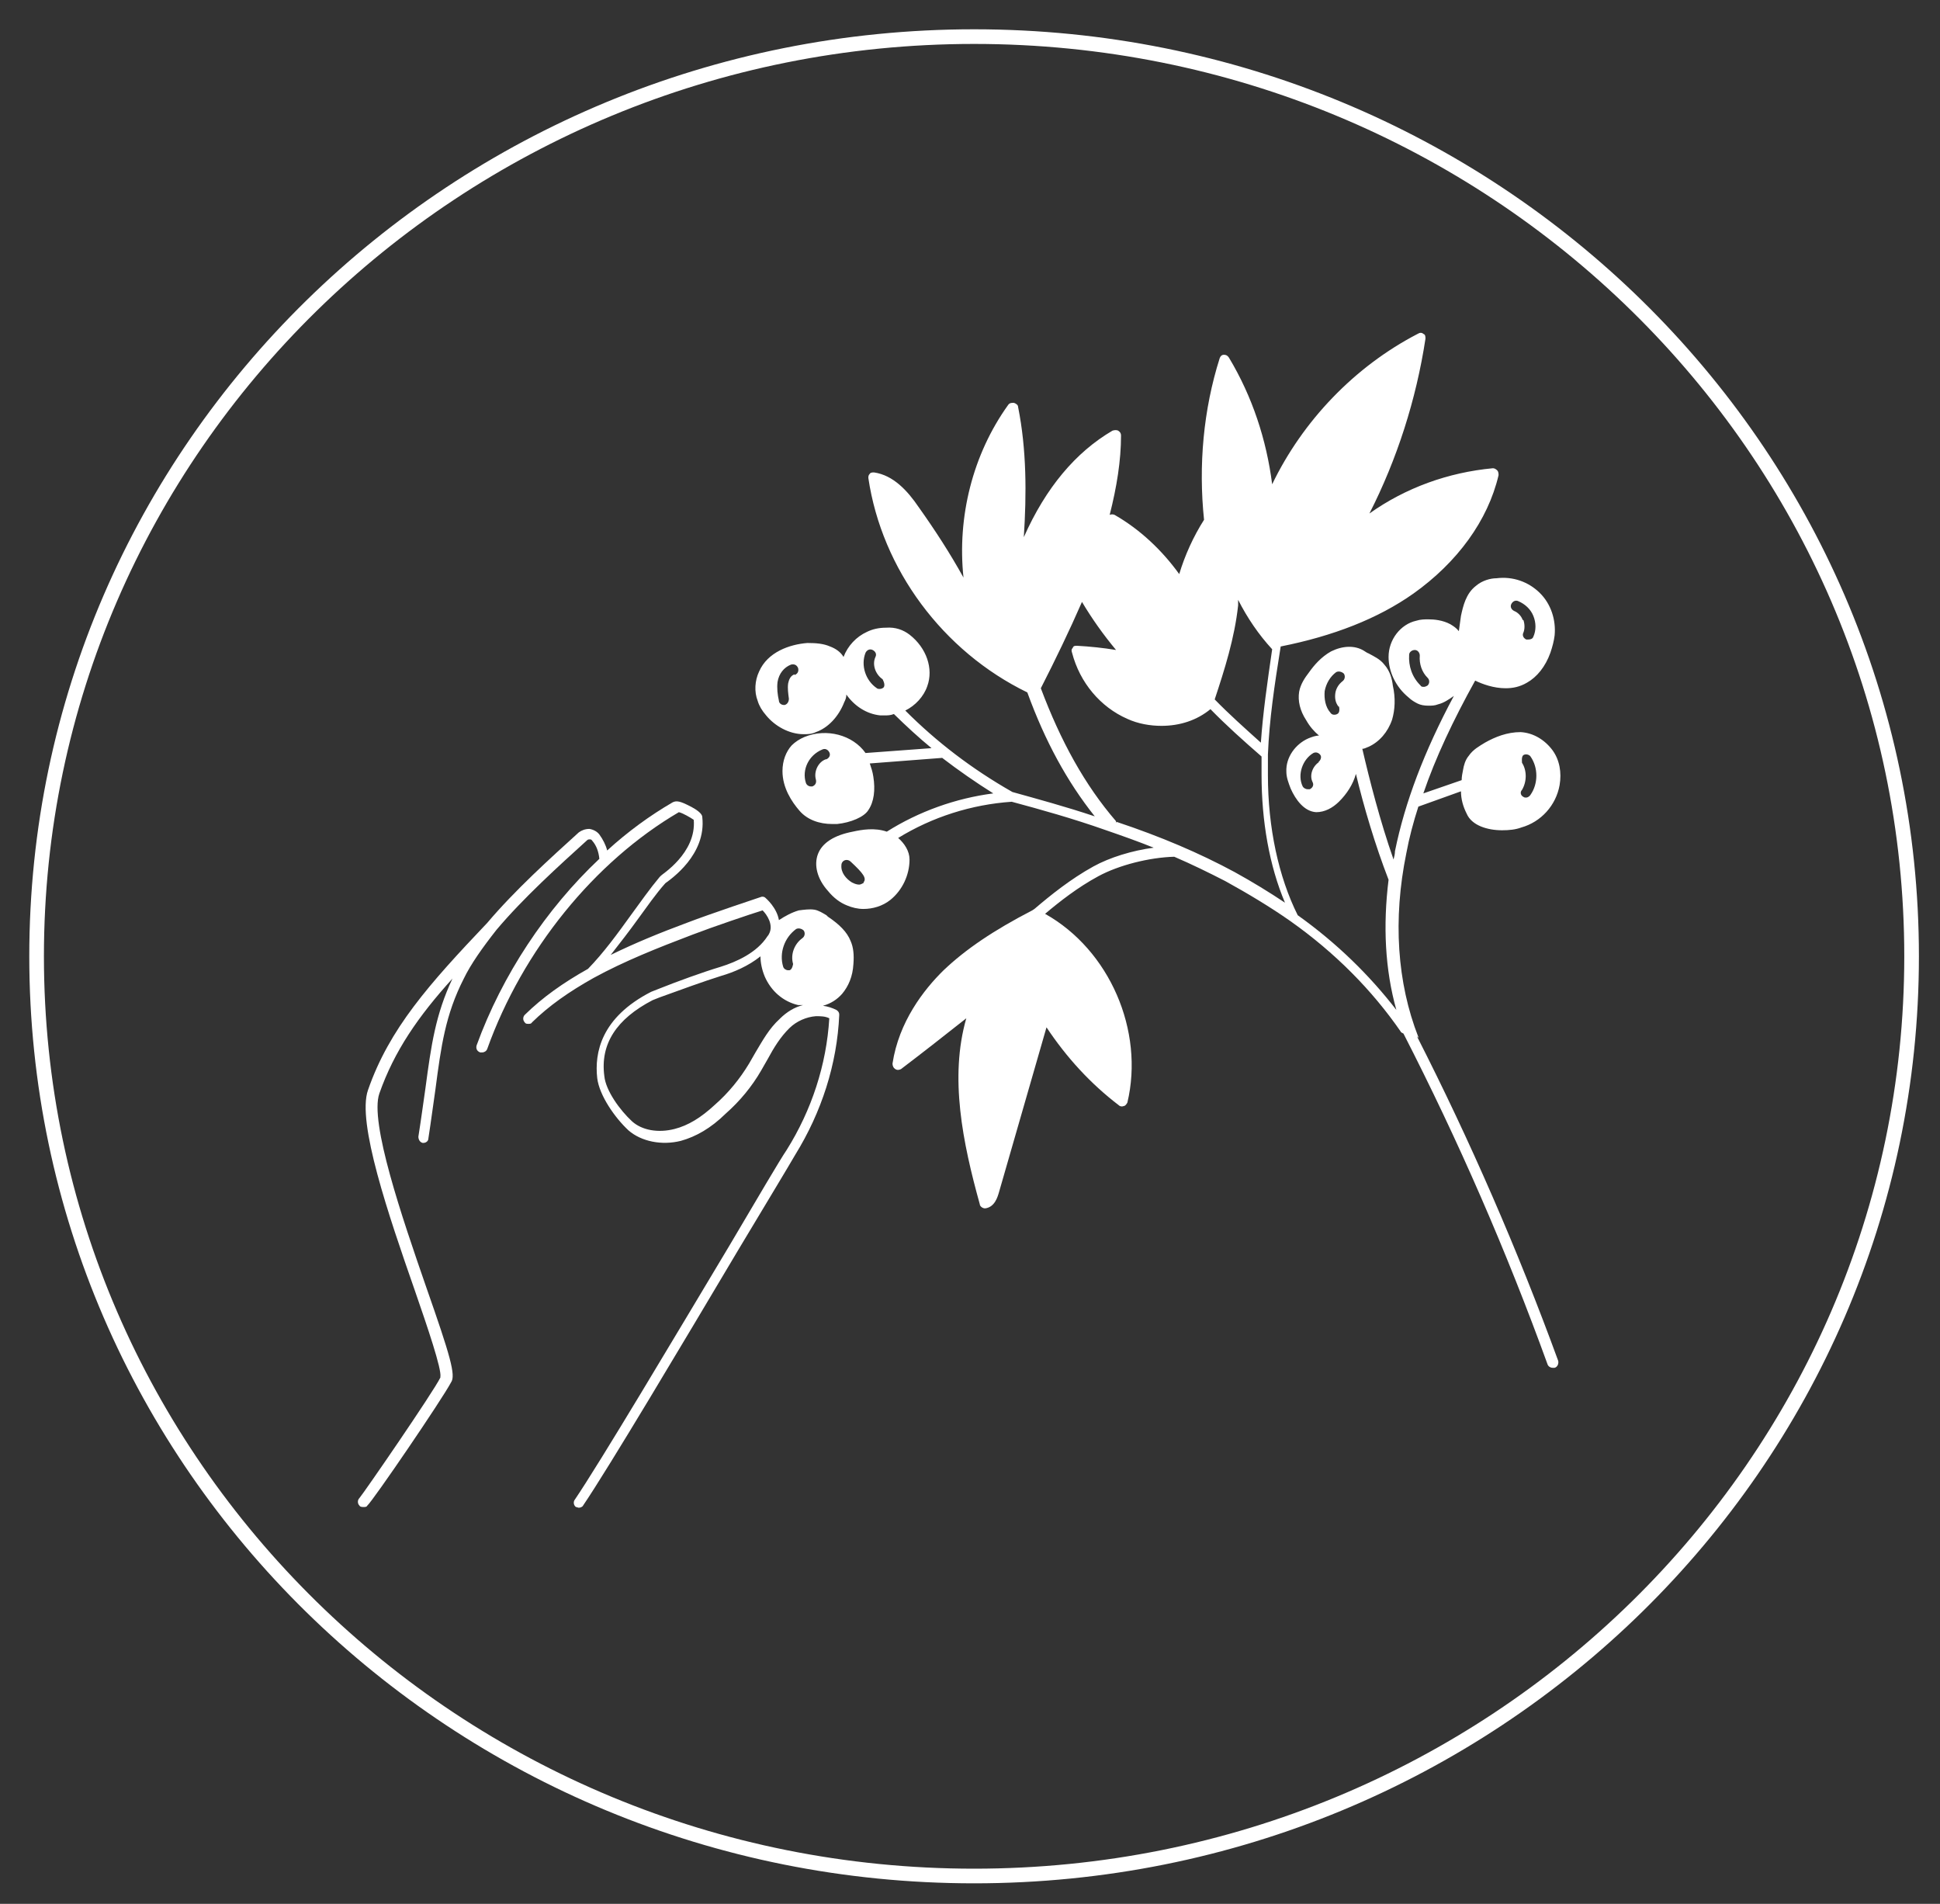
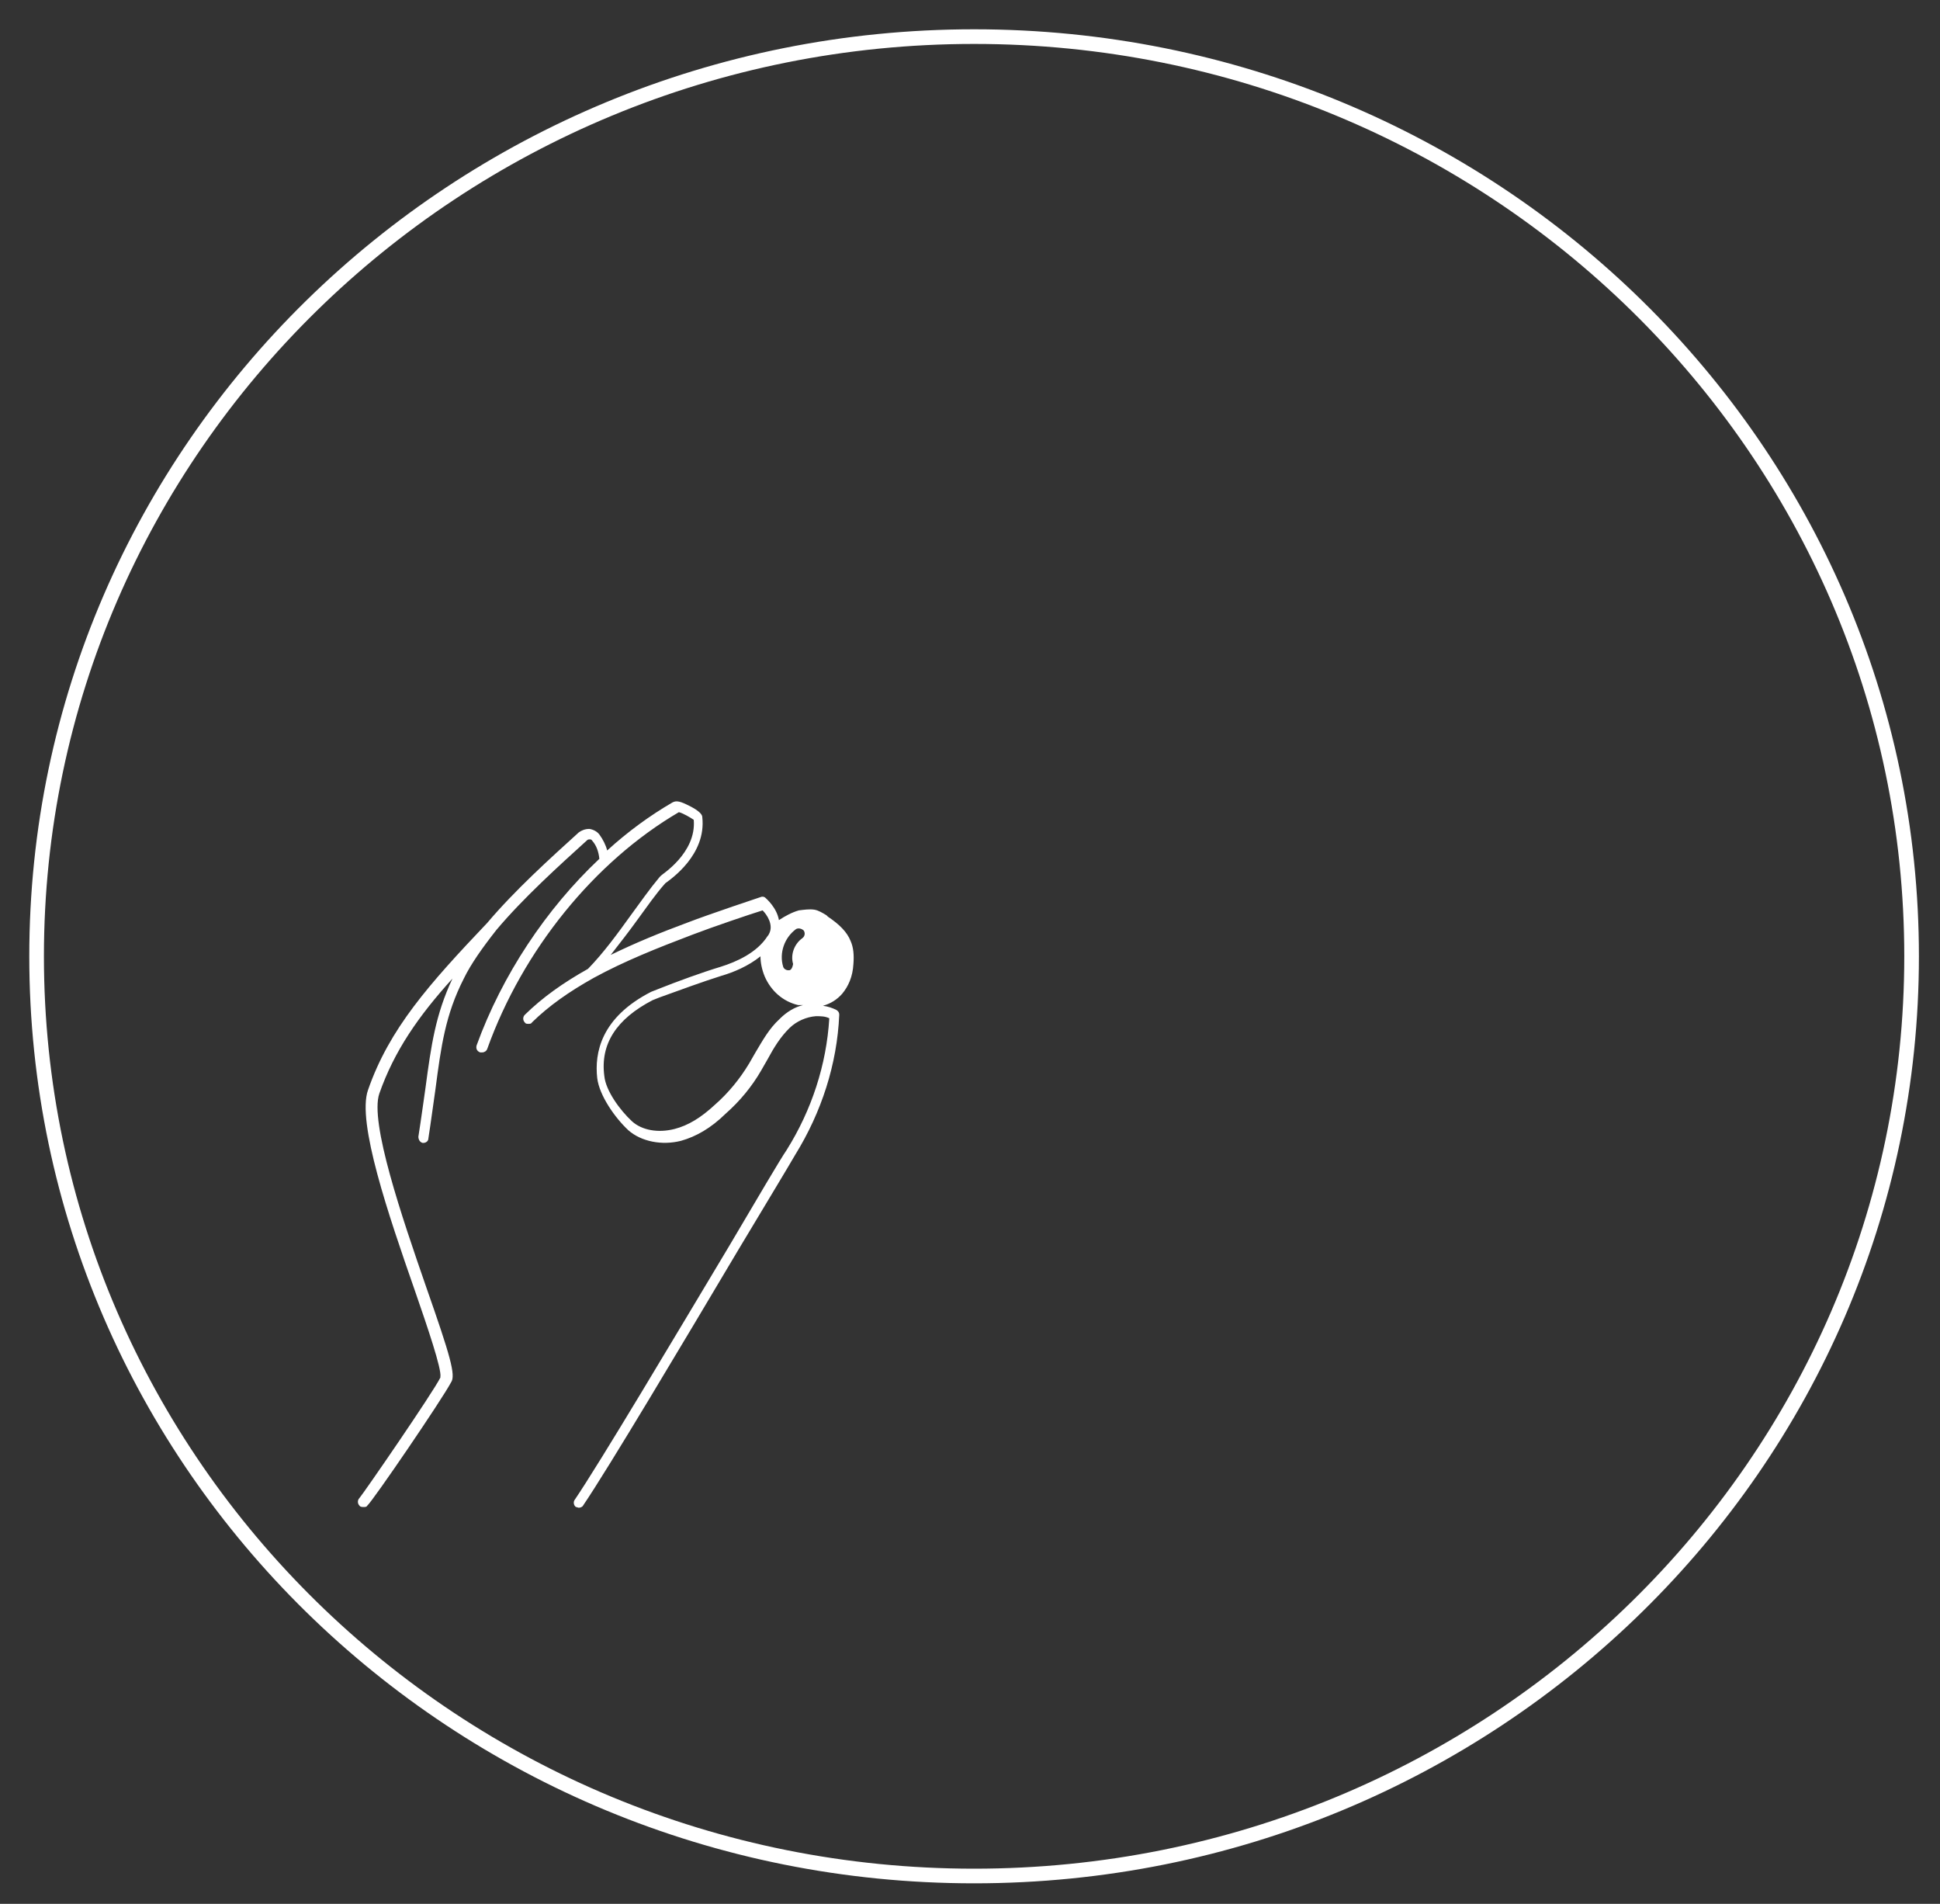
<svg xmlns="http://www.w3.org/2000/svg" width="53" height="52" viewBox="0 0 53 52" fill="none">
  <rect x="0" y="0" width="53" height="52" fill="#333333" stroke="none" />
  <path d="M26.612 51.239C40.758 51.239 52.224 39.993 52.224 26.12C52.224 12.246 40.758 1 26.612 1C12.467 1 1 12.246 1 26.12C1 39.993 12.467 51.239 26.612 51.239Z" stroke="white" stroke-width="0.4" stroke-miterlimit="10" />
-   <path d="M38.749 28.344C38.749 28.344 38.749 28.344 38.749 28.325C38.168 26.842 38.051 25.111 38.42 23.305C38.497 22.887 38.614 22.449 38.749 22.031L39.913 21.613C39.913 21.822 39.971 22.031 40.068 22.221C40.204 22.544 40.63 22.677 41.037 22.677C41.231 22.677 41.406 22.659 41.561 22.601C42.104 22.449 42.511 21.993 42.608 21.442C42.666 21.099 42.608 20.757 42.414 20.491C42.201 20.206 41.89 20.015 41.541 19.996C41.173 19.996 40.843 20.129 40.572 20.282C40.417 20.377 40.242 20.472 40.126 20.643C40.029 20.757 39.99 20.909 39.971 21.023C39.952 21.118 39.932 21.213 39.932 21.308L38.885 21.67C39.215 20.7 39.7 19.673 40.301 18.589C40.495 18.684 40.805 18.798 41.134 18.798C41.328 18.798 41.522 18.76 41.716 18.646C41.987 18.494 42.22 18.209 42.356 17.828C42.414 17.657 42.453 17.505 42.472 17.353C42.511 16.935 42.375 16.497 42.065 16.193C41.755 15.889 41.328 15.737 40.882 15.794C40.727 15.794 40.495 15.851 40.32 16.003C40.048 16.212 39.971 16.555 39.913 16.821C39.893 16.973 39.874 17.106 39.855 17.239C39.797 17.163 39.719 17.106 39.622 17.049C39.409 16.935 39.176 16.916 39.021 16.916C38.924 16.916 38.808 16.916 38.691 16.954C38.265 17.049 37.935 17.467 37.935 17.943C37.935 18.342 38.129 18.76 38.478 19.046C38.556 19.122 38.653 19.179 38.73 19.217C38.808 19.255 38.905 19.274 39.021 19.274C39.118 19.274 39.195 19.274 39.292 19.236C39.447 19.198 39.583 19.103 39.719 19.008C38.905 20.529 38.381 21.917 38.11 23.248C38.11 23.324 38.09 23.4 38.071 23.476C37.703 22.43 37.412 21.289 37.218 20.453C37.276 20.453 37.334 20.415 37.392 20.396C37.683 20.262 37.916 19.996 38.032 19.654C38.11 19.388 38.129 19.064 38.051 18.722C38.032 18.551 37.974 18.323 37.819 18.152C37.703 18 37.528 17.924 37.392 17.848C37.334 17.828 37.295 17.791 37.257 17.771C37.005 17.619 36.675 17.638 36.365 17.791C36.093 17.943 35.899 18.171 35.764 18.361C35.647 18.513 35.531 18.684 35.492 18.893C35.453 19.141 35.512 19.407 35.686 19.673C35.783 19.844 35.899 19.977 36.035 20.091C35.938 20.091 35.841 20.129 35.744 20.167C35.395 20.32 35.124 20.681 35.143 21.08C35.143 21.232 35.201 21.384 35.26 21.537C35.395 21.841 35.628 22.164 35.958 22.183C36.19 22.183 36.404 22.069 36.578 21.898C36.791 21.689 36.966 21.422 37.043 21.137C37.257 22.031 37.567 23.077 37.935 24.028C37.78 25.283 37.838 26.481 38.148 27.584C37.412 26.633 36.52 25.758 35.453 24.997C34.93 23.952 34.639 22.601 34.639 21.175C34.639 20.985 34.639 20.795 34.639 20.605C34.678 19.654 34.814 18.741 34.988 17.657C36.423 17.372 37.644 16.897 38.614 16.212C39.816 15.357 40.65 14.216 40.94 12.979C40.94 12.941 40.94 12.884 40.902 12.846C40.863 12.808 40.824 12.789 40.785 12.789C39.564 12.903 38.401 13.322 37.412 14.025C38.168 12.542 38.691 10.907 38.943 9.252C38.943 9.195 38.943 9.138 38.885 9.119C38.846 9.081 38.788 9.081 38.73 9.119C37.005 10.013 35.589 11.496 34.755 13.227C34.6 12.01 34.213 10.831 33.573 9.766C33.534 9.709 33.495 9.69 33.437 9.69C33.379 9.69 33.34 9.728 33.321 9.785C32.875 11.192 32.739 12.713 32.894 14.197C32.603 14.653 32.371 15.166 32.216 15.68C31.75 15.033 31.149 14.463 30.451 14.063C30.412 14.044 30.354 14.044 30.316 14.063C30.509 13.303 30.626 12.58 30.626 11.896C30.626 11.839 30.606 11.801 30.548 11.762C30.509 11.743 30.451 11.743 30.393 11.762C29.385 12.352 28.57 13.322 27.97 14.672C28.047 13.493 28.047 12.276 27.814 11.116C27.814 11.059 27.756 11.021 27.698 11.002C27.64 11.002 27.582 11.002 27.543 11.059C26.573 12.409 26.147 14.12 26.322 15.775C25.953 15.109 25.546 14.482 25.1 13.854C24.79 13.398 24.402 12.979 23.878 12.903C23.84 12.903 23.782 12.903 23.762 12.941C23.723 12.979 23.723 13.018 23.723 13.056C24.092 15.547 25.759 17.791 28.066 18.912C28.551 20.244 29.152 21.346 29.908 22.297C29.113 22.031 28.338 21.822 27.659 21.632C26.554 21.004 25.585 20.262 24.732 19.407C25.003 19.274 25.236 19.026 25.333 18.741C25.507 18.266 25.313 17.695 24.848 17.334C24.673 17.201 24.46 17.125 24.208 17.144C24.014 17.144 23.84 17.182 23.685 17.258C23.394 17.391 23.161 17.638 23.045 17.943C22.967 17.809 22.831 17.714 22.676 17.657C22.502 17.581 22.308 17.562 22.056 17.562C21.571 17.6 20.97 17.809 20.738 18.342C20.621 18.589 20.602 18.893 20.699 19.141C20.738 19.274 20.815 19.407 20.931 19.54C21.164 19.825 21.552 20.053 21.959 20.053C22.056 20.053 22.172 20.053 22.289 19.996C22.618 19.882 22.909 19.578 23.064 19.179C23.103 19.103 23.122 19.046 23.122 18.97C23.336 19.274 23.665 19.502 24.053 19.54C24.092 19.54 24.111 19.54 24.15 19.54C24.247 19.54 24.324 19.54 24.421 19.502C24.751 19.825 25.1 20.148 25.449 20.434L23.646 20.567C23.297 20.072 22.579 19.882 21.978 20.129C21.843 20.186 21.726 20.262 21.629 20.358C21.474 20.529 21.377 20.776 21.377 21.061C21.377 21.518 21.629 21.898 21.843 22.145C22.056 22.392 22.386 22.506 22.735 22.506C22.773 22.506 22.831 22.506 22.87 22.506C23.239 22.468 23.607 22.316 23.723 22.126C23.878 21.898 23.917 21.575 23.859 21.213C23.84 21.08 23.801 20.966 23.762 20.852L25.74 20.7C26.186 21.042 26.651 21.365 27.136 21.67C26.108 21.803 25.1 22.164 24.227 22.715C23.898 22.601 23.549 22.659 23.297 22.715C22.793 22.811 22.463 23.02 22.347 23.324C22.23 23.628 22.327 24.009 22.618 24.332C22.773 24.522 22.948 24.655 23.142 24.731C23.277 24.788 23.433 24.826 23.588 24.826C23.84 24.826 24.111 24.75 24.324 24.579C24.654 24.313 24.848 23.895 24.848 23.476C24.848 23.248 24.712 23.039 24.538 22.887C25.468 22.316 26.535 21.974 27.64 21.898C28.415 22.107 29.307 22.354 30.219 22.677C30.665 22.83 31.091 22.982 31.518 23.153C30.936 23.229 30.316 23.419 29.87 23.666C29.249 24.009 28.706 24.446 28.26 24.826L28.202 24.864C27.136 25.416 26.38 25.929 25.779 26.5C25.236 27.032 24.557 27.907 24.383 29.048C24.383 29.105 24.402 29.162 24.46 29.2C24.518 29.238 24.576 29.219 24.615 29.2C25.216 28.744 25.798 28.287 26.399 27.812C25.934 29.428 26.302 31.215 26.767 32.889C26.767 32.946 26.845 33.003 26.903 33.003C26.903 33.003 26.903 33.003 26.922 33.003C27.175 32.965 27.252 32.699 27.291 32.566L28.59 28.059C29.133 28.877 29.792 29.599 30.567 30.189C30.606 30.227 30.665 30.227 30.703 30.208C30.742 30.208 30.781 30.151 30.8 30.113C31.265 28.154 30.316 25.948 28.551 24.959C28.958 24.617 29.443 24.237 30.005 23.933C30.567 23.628 31.401 23.419 32.08 23.4C32.565 23.609 33.03 23.837 33.476 24.066C34.096 24.408 34.697 24.769 35.24 25.149C36.481 26.024 37.489 27.051 38.265 28.173C38.265 28.192 38.304 28.211 38.342 28.23C39.835 31.14 41.154 34.163 42.278 37.263C42.298 37.32 42.356 37.358 42.414 37.358C42.414 37.358 42.453 37.358 42.472 37.358C42.55 37.339 42.588 37.243 42.569 37.167C41.464 34.144 40.165 31.159 38.711 28.306L38.749 28.344ZM41.58 20.814C41.58 20.814 41.561 20.662 41.619 20.624C41.677 20.586 41.774 20.605 41.813 20.662C42.026 20.966 42.026 21.404 41.813 21.708C41.794 21.746 41.735 21.784 41.697 21.784C41.677 21.784 41.638 21.784 41.619 21.765C41.541 21.727 41.522 21.632 41.58 21.575C41.716 21.346 41.716 21.042 41.58 20.833V20.814ZM39.002 18.722C39.002 18.722 38.943 18.76 38.905 18.76C38.866 18.76 38.827 18.76 38.808 18.722C38.575 18.494 38.478 18.19 38.497 17.886C38.497 17.809 38.575 17.753 38.653 17.753C38.73 17.753 38.788 17.828 38.788 17.905C38.769 18.133 38.846 18.361 39.002 18.513C39.06 18.57 39.06 18.665 39.002 18.722ZM41.6 16.935C41.561 16.821 41.464 16.726 41.367 16.688C41.289 16.649 41.251 16.573 41.289 16.497C41.328 16.421 41.406 16.383 41.483 16.421C41.658 16.497 41.813 16.631 41.89 16.821C41.968 17.011 41.968 17.22 41.89 17.391C41.871 17.448 41.813 17.467 41.755 17.467C41.735 17.467 41.716 17.467 41.697 17.467C41.619 17.429 41.58 17.353 41.619 17.277C41.658 17.182 41.658 17.049 41.619 16.935H41.6ZM36.578 19.274C36.578 19.274 36.617 19.426 36.559 19.483C36.539 19.502 36.5 19.521 36.462 19.521C36.423 19.521 36.384 19.521 36.345 19.464C36.21 19.312 36.171 19.084 36.19 18.874C36.229 18.665 36.345 18.475 36.5 18.361C36.559 18.323 36.656 18.342 36.714 18.399C36.752 18.456 36.752 18.551 36.675 18.608C36.578 18.684 36.5 18.798 36.481 18.931C36.462 19.064 36.481 19.198 36.578 19.312V19.274ZM36.035 20.814C35.861 20.928 35.764 21.175 35.861 21.365C35.899 21.442 35.861 21.518 35.783 21.556C35.764 21.556 35.744 21.556 35.725 21.556C35.667 21.556 35.609 21.518 35.589 21.48C35.434 21.156 35.589 20.738 35.88 20.567C35.958 20.529 36.035 20.567 36.074 20.624C36.113 20.681 36.074 20.776 36.016 20.814H36.035ZM24.111 18.551C24.111 18.551 24.189 18.684 24.15 18.76C24.131 18.798 24.072 18.817 24.034 18.817C24.014 18.817 23.975 18.817 23.956 18.798C23.646 18.589 23.51 18.171 23.646 17.828C23.685 17.753 23.762 17.714 23.84 17.753C23.917 17.791 23.956 17.866 23.917 17.943C23.82 18.152 23.917 18.418 24.111 18.551ZM21.707 18.418C21.591 18.456 21.552 18.57 21.532 18.665C21.513 18.798 21.532 18.931 21.552 19.084C21.552 19.16 21.513 19.236 21.436 19.255C21.436 19.255 21.436 19.255 21.416 19.255C21.339 19.255 21.28 19.198 21.28 19.141C21.242 18.97 21.222 18.798 21.242 18.627C21.28 18.399 21.416 18.228 21.61 18.152C21.688 18.133 21.765 18.152 21.804 18.247C21.823 18.323 21.804 18.399 21.707 18.437V18.418ZM22.56 20.738C22.347 20.814 22.23 21.08 22.289 21.289C22.308 21.365 22.289 21.442 22.192 21.48H22.153C22.095 21.48 22.037 21.442 22.017 21.384C21.901 21.023 22.095 20.624 22.463 20.472C22.541 20.434 22.618 20.472 22.657 20.548C22.696 20.624 22.657 20.7 22.579 20.738H22.56ZM23.607 24.104C23.607 24.104 23.529 24.161 23.471 24.161C23.413 24.161 23.355 24.142 23.277 24.104C23.122 24.009 22.967 23.837 22.987 23.628C22.987 23.571 23.025 23.514 23.084 23.495C23.142 23.476 23.2 23.495 23.239 23.533C23.588 23.857 23.685 23.99 23.588 24.104H23.607ZM34.465 20.301C33.999 19.882 33.573 19.502 33.185 19.103C33.456 18.285 33.728 17.429 33.825 16.535C33.825 16.478 33.825 16.44 33.825 16.383C34.077 16.878 34.387 17.334 34.755 17.733C34.62 18.665 34.503 19.464 34.445 20.301H34.465ZM30.49 22.468C30.49 22.468 30.49 22.449 30.49 22.43C29.637 21.442 28.978 20.244 28.435 18.798C28.823 18.038 29.21 17.239 29.559 16.44C29.831 16.897 30.141 17.334 30.49 17.753C30.141 17.695 29.773 17.657 29.424 17.638C29.366 17.638 29.327 17.638 29.307 17.695C29.268 17.733 29.268 17.771 29.288 17.828C29.501 18.646 30.063 19.312 30.8 19.635C31.091 19.768 31.421 19.825 31.731 19.825C32.235 19.825 32.7 19.673 33.069 19.369C33.495 19.806 33.961 20.224 34.465 20.662C34.465 20.833 34.465 21.004 34.465 21.156C34.465 22.43 34.678 23.647 35.105 24.655C34.678 24.37 34.213 24.085 33.728 23.818C32.778 23.305 31.712 22.849 30.509 22.449L30.49 22.468Z" fill="white" />
  <path d="M22.579 24.998C22.482 24.941 22.365 24.865 22.249 24.846C22.113 24.826 21.978 24.846 21.823 24.865C21.629 24.922 21.454 25.017 21.28 25.131C21.221 24.788 20.931 24.541 20.911 24.522C20.872 24.484 20.814 24.484 20.776 24.503C20.776 24.503 19.399 24.96 18.759 25.207C18.042 25.473 17.344 25.758 16.684 26.082C16.937 25.758 17.189 25.435 17.421 25.112C17.673 24.77 17.906 24.427 18.177 24.123C18.332 24.009 19.302 23.343 19.186 22.317C19.186 22.278 19.166 22.164 18.759 21.974C18.526 21.86 18.449 21.879 18.371 21.917C17.751 22.278 17.15 22.716 16.588 23.229C16.549 23.077 16.471 22.925 16.374 22.792C16.316 22.716 16.219 22.659 16.103 22.64C15.986 22.64 15.89 22.678 15.812 22.735C15.037 23.438 14.067 24.313 13.311 25.207C11.721 26.88 10.635 28.097 10.054 29.771C9.743 30.645 10.616 33.193 11.333 35.247C11.682 36.255 12.07 37.396 12.031 37.605C12.031 37.605 12.031 37.605 12.031 37.624C11.837 38.023 9.937 40.781 9.821 40.914C9.763 40.971 9.763 41.066 9.821 41.123C9.84 41.161 9.899 41.161 9.937 41.161C9.976 41.161 10.015 41.161 10.034 41.123C10.189 40.99 12.07 38.233 12.322 37.757C12.458 37.567 12.303 37.035 11.643 35.152C10.984 33.251 10.092 30.645 10.364 29.866C10.771 28.706 11.43 27.755 12.361 26.728C11.896 27.717 11.779 28.554 11.624 29.714C11.566 30.113 11.508 30.55 11.43 31.045C11.43 31.121 11.469 31.197 11.546 31.216C11.546 31.216 11.546 31.216 11.566 31.216C11.643 31.216 11.702 31.159 11.702 31.102C11.779 30.607 11.837 30.151 11.896 29.752C12.051 28.573 12.167 27.717 12.671 26.728C12.865 26.329 13.175 25.891 13.563 25.397C14.3 24.522 15.269 23.648 16.045 22.944C16.064 22.925 16.103 22.925 16.122 22.925C16.122 22.925 16.161 22.925 16.18 22.963C16.297 23.096 16.355 23.267 16.374 23.457C14.92 24.826 13.718 26.633 13.02 28.554C13.001 28.63 13.02 28.706 13.117 28.744C13.117 28.744 13.156 28.744 13.175 28.744C13.233 28.744 13.291 28.706 13.311 28.649C14.28 25.948 16.239 23.534 18.546 22.183C18.643 22.202 18.875 22.335 18.953 22.392C19.03 23.305 18.061 23.895 18.061 23.914C18.061 23.914 18.042 23.933 18.022 23.952C17.751 24.275 17.499 24.636 17.247 24.979C16.878 25.492 16.491 26.024 16.064 26.462C15.386 26.842 14.823 27.241 14.338 27.717C14.28 27.774 14.28 27.869 14.338 27.926C14.358 27.964 14.397 27.964 14.435 27.964C14.474 27.964 14.513 27.964 14.532 27.926C14.998 27.47 15.541 27.089 16.219 26.709C17.053 26.253 17.964 25.891 18.914 25.53C19.457 25.321 20.523 24.96 20.834 24.865C20.95 24.979 21.144 25.264 21.008 25.511C21.008 25.511 20.989 25.549 20.969 25.568C20.678 26.024 20.116 26.272 19.69 26.405C19.186 26.557 18.507 26.804 17.983 27.013L17.79 27.089C16.413 27.793 16.239 28.763 16.316 29.447C16.374 29.923 16.801 30.531 17.169 30.873C17.518 31.178 18.081 31.292 18.604 31.159C19.011 31.045 19.418 30.817 19.825 30.417C20.213 30.075 20.543 29.675 20.795 29.238C20.853 29.143 20.911 29.029 20.969 28.934C21.144 28.611 21.318 28.325 21.57 28.078C21.764 27.888 22.036 27.774 22.288 27.755C22.424 27.755 22.54 27.755 22.656 27.812C22.579 29.086 22.172 30.322 21.493 31.406C21.299 31.691 20.698 32.718 19.922 34.03C18.43 36.521 16.394 39.944 15.696 40.971C15.657 41.028 15.676 41.123 15.735 41.161C15.754 41.161 15.793 41.18 15.812 41.18C15.851 41.18 15.909 41.161 15.928 41.123C16.626 40.096 18.662 36.673 20.155 34.163C20.931 32.87 21.551 31.843 21.726 31.539C22.443 30.379 22.869 29.067 22.928 27.717C22.928 27.66 22.908 27.622 22.85 27.584C22.734 27.527 22.617 27.489 22.482 27.47C22.695 27.413 22.869 27.299 23.005 27.146C23.18 26.937 23.296 26.671 23.315 26.329C23.335 26.082 23.315 25.872 23.238 25.701C23.141 25.454 22.928 25.245 22.617 25.036L22.579 24.998ZM21.667 26.329C21.667 26.329 21.648 26.481 21.57 26.5C21.57 26.5 21.551 26.5 21.532 26.5C21.474 26.5 21.415 26.462 21.396 26.405C21.28 26.024 21.435 25.606 21.745 25.378C21.803 25.34 21.9 25.359 21.958 25.416C21.997 25.473 21.997 25.568 21.919 25.625C21.706 25.777 21.59 26.063 21.667 26.329ZM21.299 27.831C21.008 28.097 20.834 28.421 20.64 28.744C20.582 28.839 20.523 28.953 20.465 29.048C20.213 29.466 19.903 29.847 19.535 30.17C19.147 30.531 18.798 30.74 18.43 30.835C17.983 30.95 17.538 30.873 17.266 30.626C16.937 30.322 16.549 29.79 16.51 29.39C16.394 28.516 16.84 27.831 17.828 27.318L18.022 27.241C18.546 27.051 19.224 26.804 19.709 26.652C20.039 26.557 20.446 26.386 20.776 26.12C20.776 26.291 20.814 26.481 20.892 26.671C21.066 27.07 21.396 27.356 21.803 27.451C21.842 27.451 21.9 27.451 21.939 27.451C21.706 27.508 21.493 27.641 21.318 27.812L21.299 27.831Z" fill="white" />
</svg>